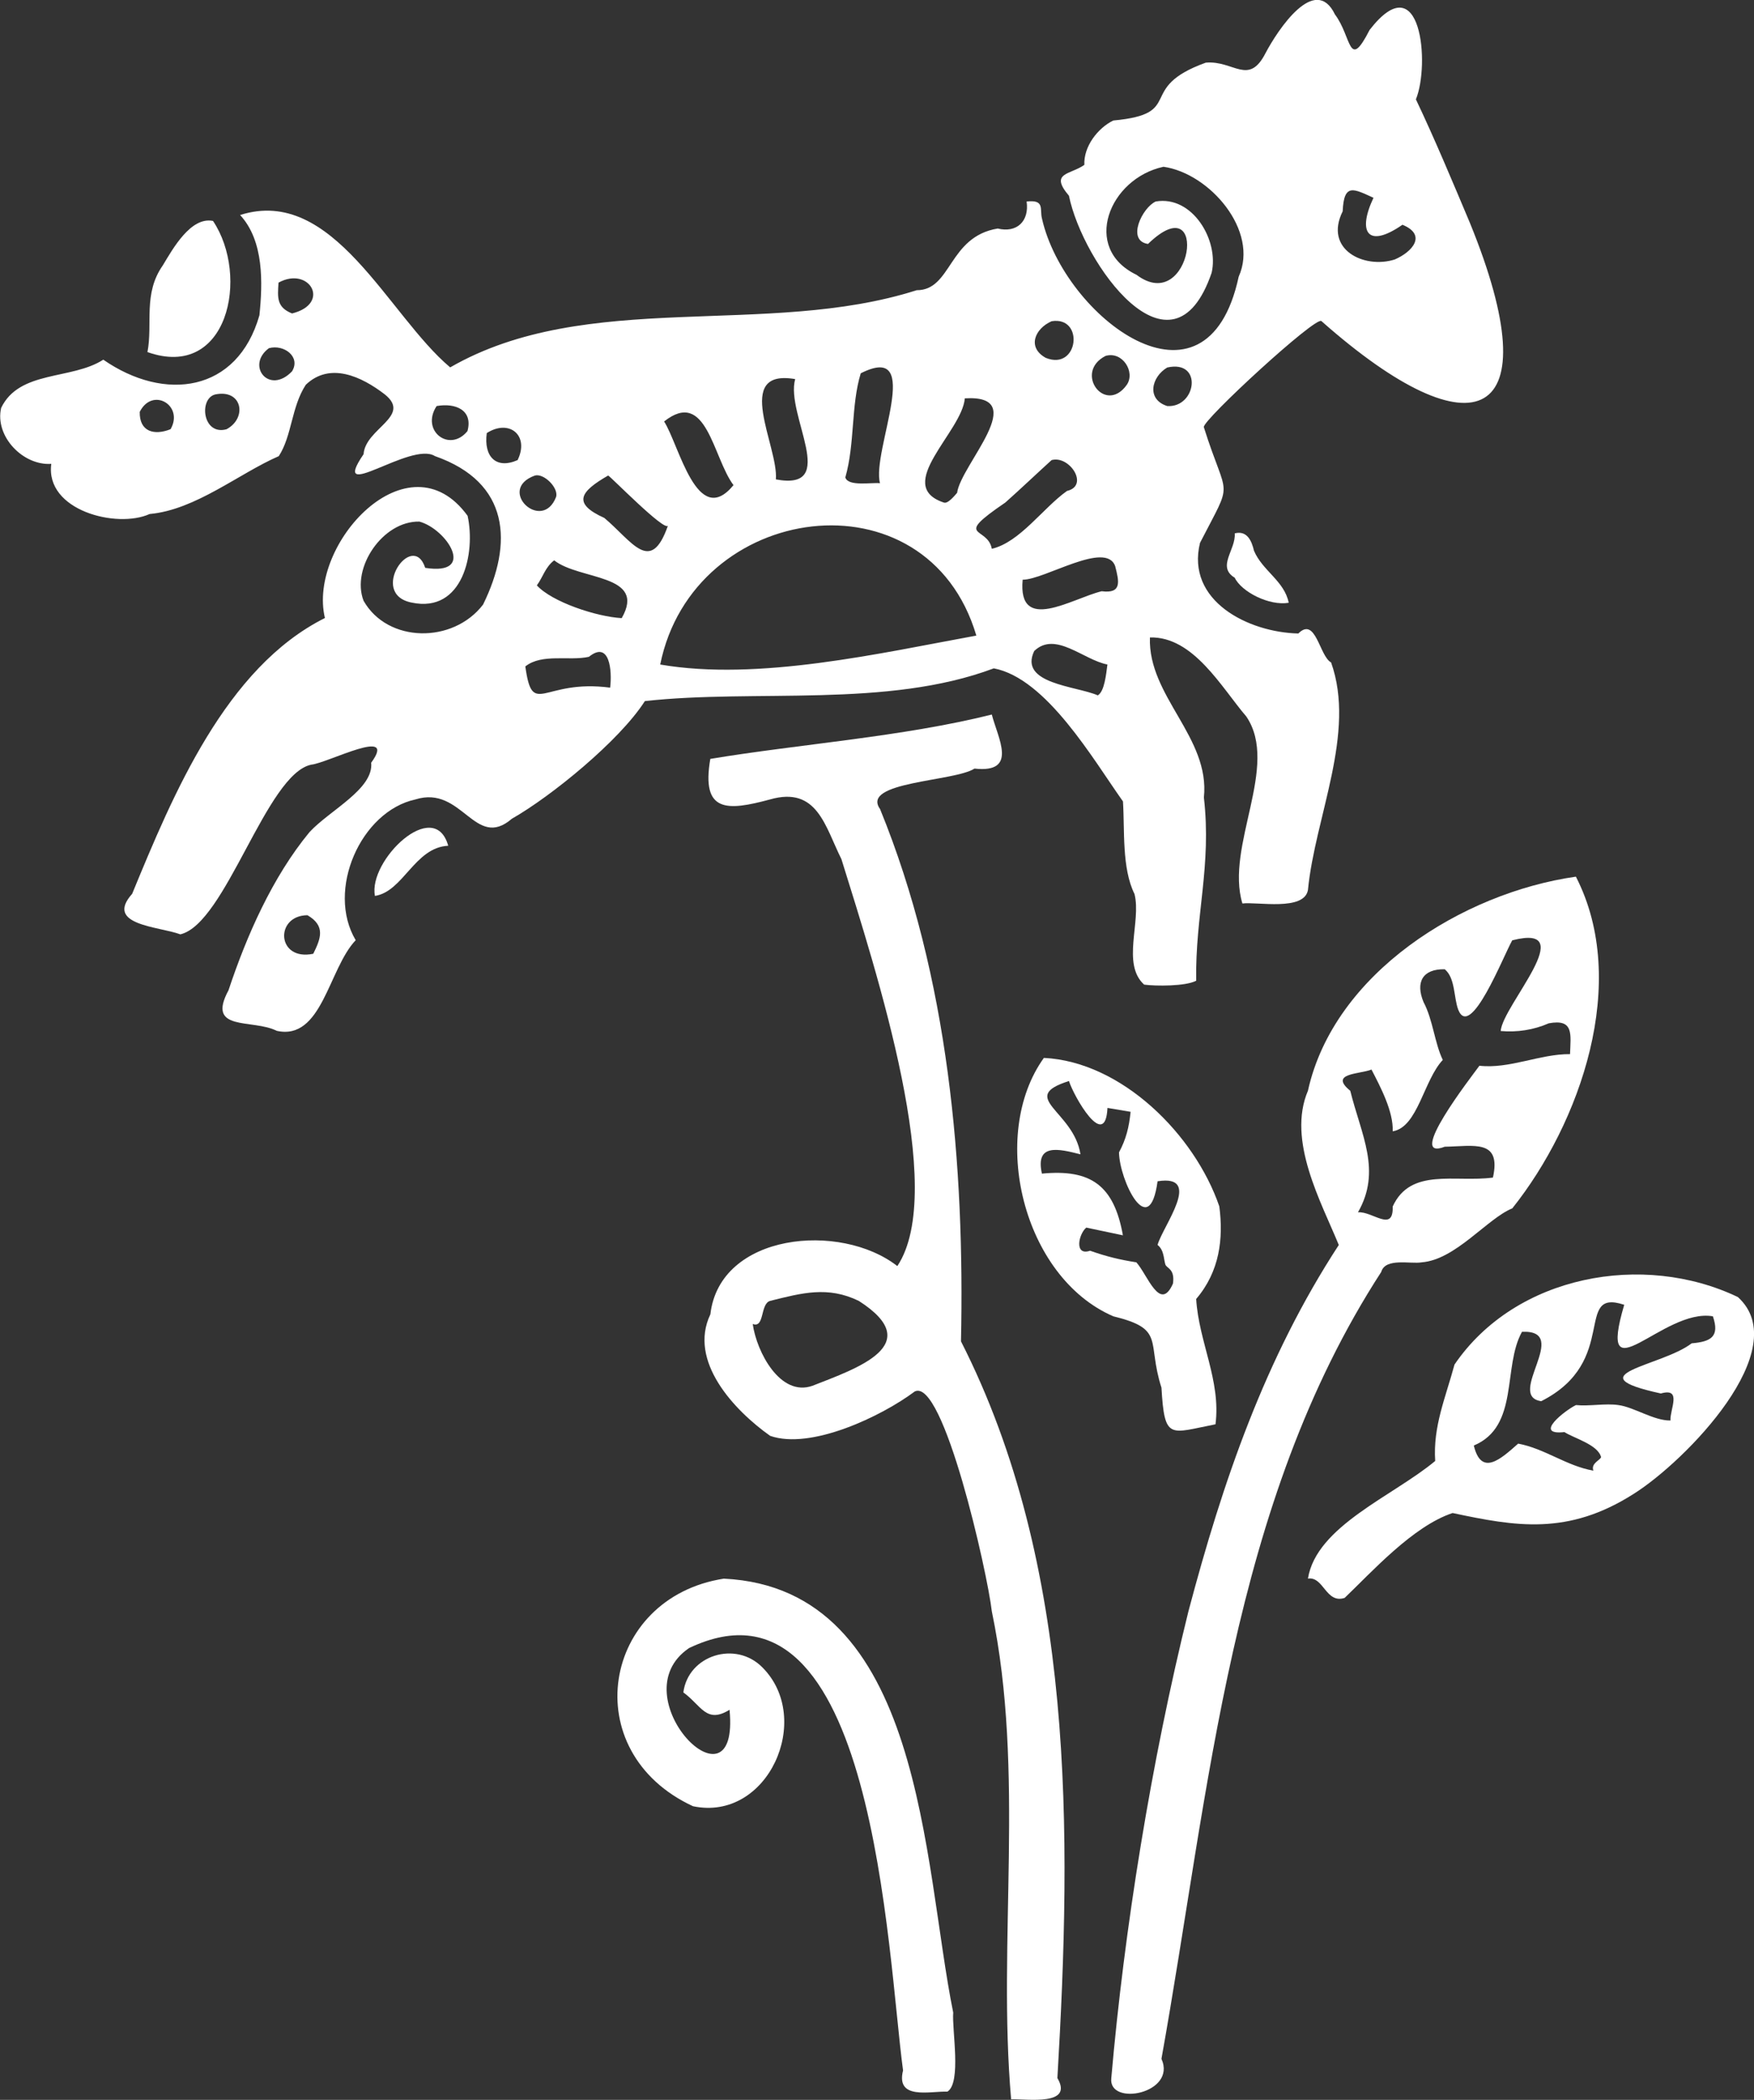
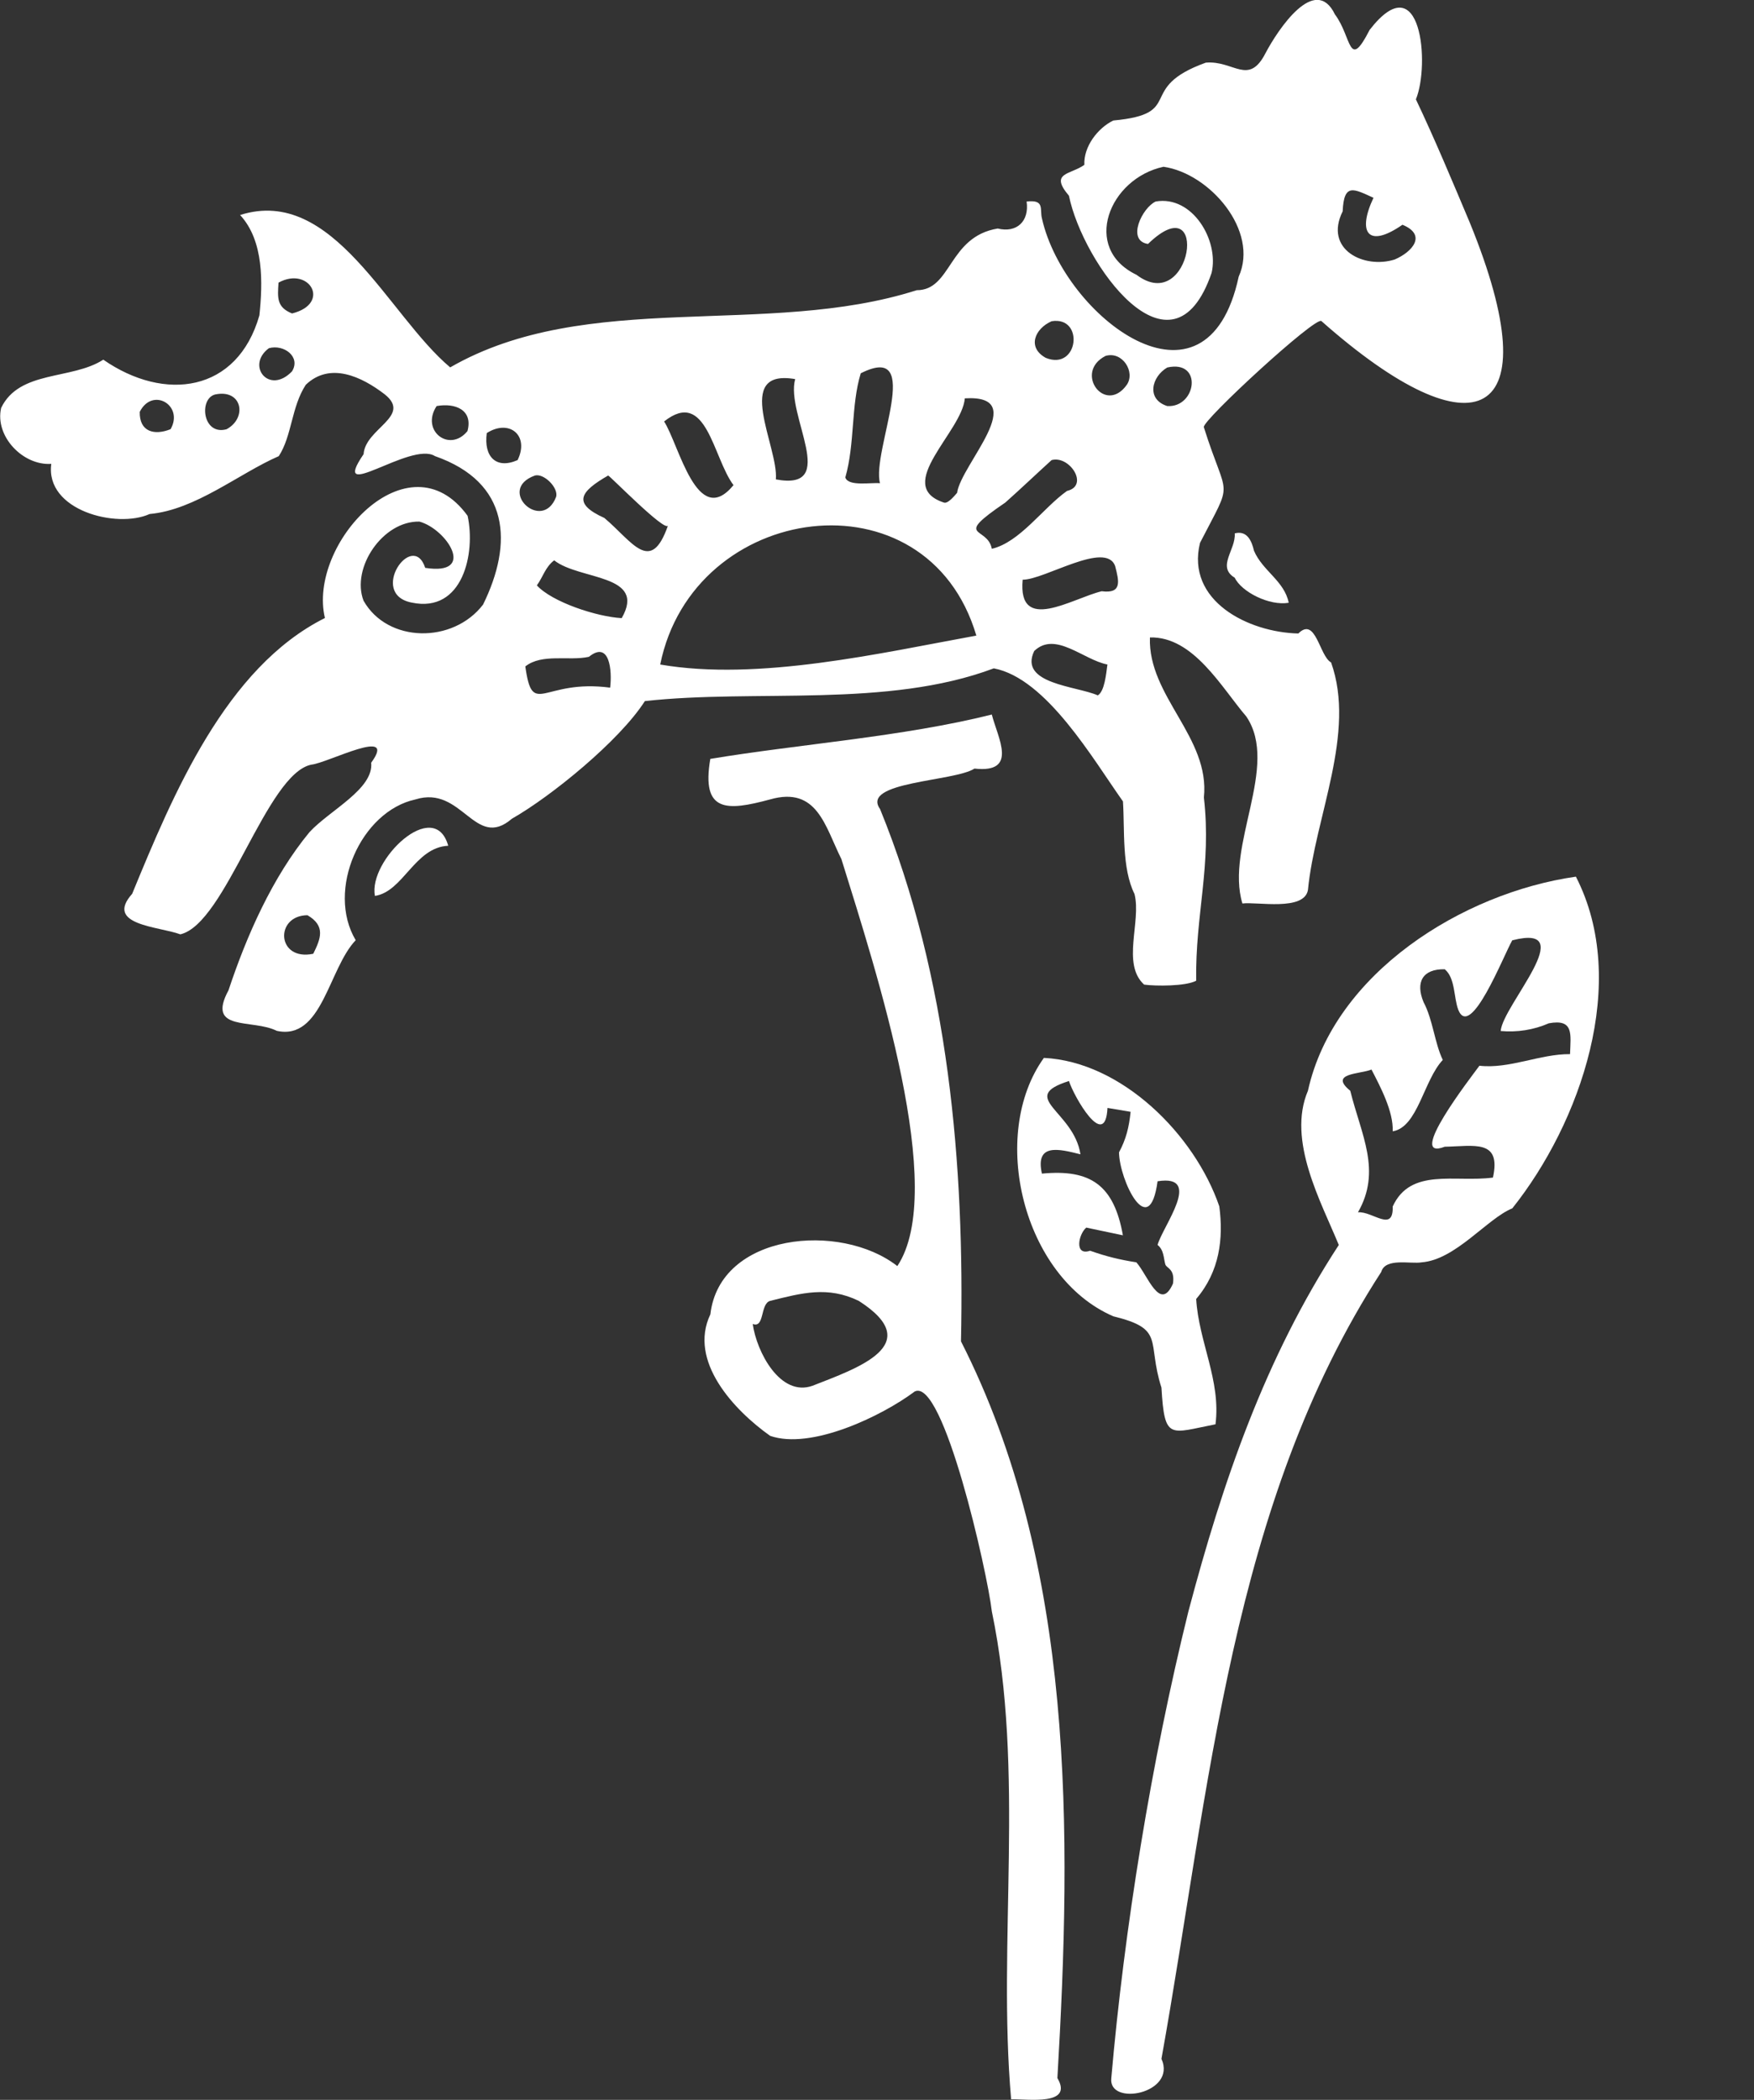
<svg xmlns="http://www.w3.org/2000/svg" id="_Шар_2" data-name="Шар 2" viewBox="0 0 275.26 329.52">
  <rect x="0" y="0" width="275.26" height="329.52" fill="#333333" stroke="none" />
  <defs>
    <style>
      .cls-1 {
        fill: #fff;
      }
    </style>
  </defs>
  <g id="_Ілюстрації" data-name="Ілюстрації">
    <g id="aGGq57">
      <g>
        <g>
          <path class="cls-1" d="M155.65,112.14c.95,3.7,4.18,9.23-2.72,8.47-3.17,2.05-17.92,2.03-14.82,6.35,10.81,26.46,13.28,56.02,12.7,83.53,17.9,35.21,17.39,77.1,15.13,115.61,2.58,4.39-4.7,3.27-7.26,3.33-2.17-24.68,2.22-51.36-3.03-76.57-.7-6.16-7.61-36.75-12.1-34.5-5.2,3.89-16.29,9.2-22.69,6.96-5.65-4.01-12.89-11.71-9.38-19.07,1.48-12.78,20.42-14.54,29.34-7.57,7.9-11.87-3.22-46-8.77-63.85-2.58-5.17-3.8-11.49-11.2-9.38-6.78,1.83-10.83,2.09-9.38-6.36,13.92-2.32,30.2-3.46,44.17-6.96ZM118.13,207.78c.61,4.36,4.31,11.48,9.38,9.68,6.95-2.73,18.01-6.43,7.26-13.32-4.87-2.36-8.93-1.24-13.91,0-1.59.45-.84,4.32-2.72,3.63Z" />
          <path class="cls-1" d="M237.33,189.62c-3.91,1.58-8.92,8.08-14.22,8.47-1.73.31-5.7-.77-6.35,1.51-23.64,36.47-26.88,81.12-34.49,123.48,2.45,5.48-8.38,7.51-7.87,3.03,2.03-23.35,6.26-49.64,12.1-73.24,5.4-20.38,12.01-39.74,23.6-57.5-2.73-6.69-8.17-16.39-4.84-24.21,4.08-18.44,24.26-31.06,42.05-33.59,8.5,16.55.69,38.67-9.98,52.05ZM235.51,161.78c.3-4.01,12.69-17,1.81-14.22-1.39,2.45-6.55,15.69-8.47,10.9-.73-1.93-.45-4.97-2.12-6.36-3.52-.07-4.61,2.07-3.33,5.15,1.48,2.79,1.73,6.4,3.02,9.08-3,3.18-3.92,10.57-7.86,11.2.13-3.09-1.92-6.97-3.33-9.69-1.81.74-6.75.54-3.33,3.33,1.73,6.97,4.95,12.53,1.21,19.07,2.29-.19,5.58,3.24,5.45-.91,2.81-6.15,9.79-3.74,15.73-4.54,1.34-6.07-2.96-4.92-7.56-4.84-6.2,2.38,4.07-10.84,5.44-12.71,4.69.54,9.55-1.87,14.22-1.82.1-3.12.63-5.57-3.33-4.84-2.4,1.05-5,1.44-7.56,1.21Z" />
-           <path class="cls-1" d="M205.26,247.72c1.32-8.25,13.39-12.96,19.97-18.46-.36-5.42,1.6-9.85,3.03-15.13,9.6-14.08,29.65-17.69,44.47-10.59,9,8.16-8.2,25.75-16.33,30.87-10.34,6.6-18.56,5.12-28.44,3.02-6.23,2.06-12.71,9.28-16.94,13.32-2.95.96-3.29-3.4-5.75-3.03ZM254.88,204.75c-8.01-2.64-.63,8.87-13.01,15.13-5.63-.8,4.83-11.22-3.02-10.89-3.08,5.53-.38,14.83-7.56,17.85,1.18,4.92,4.24,2.11,6.96-.3,4.18.78,7.62,3.52,11.8,4.24-.41-1.17,1.06-1.61,1.21-2.12-.48-1.96-4.27-2.97-5.75-3.93-4.99.55.11-3.42,1.81-4.24,2.1.21,4.64-.3,6.66,0,2.45.32,5.57,2.47,8.17,2.42-.1-1.76,1.87-5.2-1.51-4.24-13.74-3,.13-4.24,4.84-7.87,3-.26,4.43-1.01,3.33-4.24-7.84-1.36-18.31,13.05-13.91-1.82Z" />
        </g>
-         <path class="cls-1" d="M114.5,268.3c-3.67,2.27-4.43-.67-7.26-2.72.77-5.85,8.21-8.18,12.4-3.93,8.08,8.08.87,24.27-10.89,21.79-18.43-8.55-14.27-32.74,4.84-35.71,31.38,1.51,31.24,44.64,36,68.09-.22,2.67,1.33,11.01-.91,12.41-2.73-.1-8.14,1.37-6.96-3.33-2.48-18.13-4.41-80.19-33.58-66.28-11.2,7.6,8.01,26.89,6.35,9.69Z" />
        <path class="cls-1" d="M190.74,223.51c-7.19,1.39-7.98,2.6-8.47-5.75-2.34-7.31.67-9.19-7.56-11.2-14.21-6.15-19.56-28.48-10.89-40.55,12.21.6,23.66,12.02,27.53,23.3.66,5.03.07,10.2-3.63,14.53.4,6.73,3.91,12.81,3.03,19.67ZM167.75,169.64c-8.13,2.59.75,4.65,1.81,11.5-3.37-.85-7.13-1.8-6.05,3.03,7.7-.74,11.31,1.86,12.71,9.68,0,0-5.75-1.21-5.75-1.21-1.24,1.06-1.9,4.49.6,3.63,2.58.91,4.65,1.41,7.26,1.82,1.76,1.95,3.72,7.93,5.75,3.33.33-2.38-1.02-2.35-1.21-3.03-.26-.9-.2-2.24-1.21-3.03.83-2.98,7.21-11.13,0-9.99-1.3,9.58-6-.19-6.05-4.54,1.11-2.07,1.57-3.92,1.82-6.36,0,0-3.63-.61-3.63-.61-.34,6.86-5.31-1.85-6.05-4.24Z" />
        <g>
          <path class="cls-1" d="M194.98,141.8c-2.75-9,5.88-21.58.61-29.36-3.87-4.51-8.29-12.59-15.13-12.41-.32,9.24,9.46,15.66,8.47,25.12,1.23,10.75-1.37,18.41-1.21,28.75-1.64.88-6.35.86-8.17.61-3.57-3.25-.41-9.89-1.51-14.22-2.02-4.08-1.52-10.08-1.81-14.53-4.64-6.52-11.99-19.31-20.27-20.88-16.74,6.29-37.44,3.21-54.76,5.14-3.97,6.22-14.71,14.96-20.87,18.46-5.82,5.01-7.78-5.33-15.13-3.03-8.58,1.86-14.05,14.24-9.38,22.09-4.28,4.49-5.27,15.81-12.4,14.22-3.79-1.92-11.11.21-7.56-6.36,2.83-8.53,6.89-17.77,12.71-24.82,3.17-3.44,10.09-6.75,9.68-10.89,4.23-5.79-6.8.04-9.38.3-7.07,1.4-13.43,24.97-20.57,26.63-3.35-1.25-11.96-1.42-7.56-6.36,6.41-15.58,14.68-35.49,30.25-43.28-2.77-11.59,13.12-28.82,22.39-16.04,1.28,5.81-.72,15.32-8.77,13.62-6.87-1.34.15-11.46,2.12-5.45,8.13,1.27,3.41-6.08-.91-7.26-5.75-.13-10.74,7.26-8.77,12.41,3.76,6.66,14.04,6.78,18.76.61,4.72-9.6,4.24-19.17-7.56-23.3-3.76-2.4-16.69,7.76-11.19-.3.27-4.06,7.63-5.94,3.33-9.38-3.66-2.82-8.62-5.13-12.4-1.51-2.27,3.47-2.16,8-4.24,11.2-6.27,2.73-13.05,8.43-20.27,9.08-5.14,2.33-16.42-.55-15.43-7.87-4.42.31-8.9-4.31-7.87-8.78,2.87-5.96,11.08-4.37,16.03-7.57,9.61,6.67,21.04,5.17,24.5-6.96.52-5.01.74-11.67-3.03-15.74,14.63-4.66,23.22,15.73,32.97,23.91,21.48-12.37,49.66-4.59,73.21-12.11,5.51.02,4.93-8.39,12.71-9.68,2.98.73,4.98-1.12,4.54-4.24,2.93-.32,2.01,1.21,2.42,2.72,3.48,15.32,25.81,32.54,30.86,9.08,3.25-7.21-4.57-16.23-11.8-17.25-8.53,1.83-12.91,12.78-4.24,16.95,8.71,6.57,11.59-14.3,1.81-4.84-3.44-.51-.89-5.72,1.21-6.66,5.77-1,9.97,6.12,8.77,11.2-6.21,18.08-20.22-1.49-22.39-12.11-3.11-3.66.23-3.27,2.42-4.84-.13-2.88,2.1-5.77,4.54-6.96,11.48-1.06,3.39-5.07,14.52-9.08,4.39-.38,6.72,3.71,9.38-1.51,1.93-3.65,7.78-12.5,10.89-6.05,2.66,3.52,2.09,8.97,5.44,2.42,8.14-10.5,9.49,5.52,7.26,10.9,2.92,6.13,5.88,13.22,8.47,19.37,12.85,31.46.8,36.74-23.29,15.43-.8-.91-18.75,15.62-18.46,16.64,3.72,11.82,4.75,7.74-.6,18.16-2.23,9.1,7.57,14.04,15.43,14.22,2.74-2.74,3.31,3.57,5.14,4.54,3.96,11.09-2.52,24.23-3.63,35.71-.59,3.36-7.98,1.82-10.29,2.12ZM215.55,31.04c-3.07-1.38-4.65-2.41-4.84,2.12-2.98,6,3.36,9.09,8.17,7.56,2.79-1.2,5.09-3.86,1.21-5.45-5.49,3.81-7.09,1.14-4.54-4.24ZM43.71,44.35c-.16,2.39-.3,3.86,2.12,4.84,6.18-1.54,2.73-7.49-2.12-4.84ZM165.03,50.41c-2.63,1.16-3.89,4.11-.91,5.75,5.16,2.08,6.09-6.59.91-5.75ZM42.2,54.64c-3.66,2.71.02,7.4,3.63,3.63,1.4-2.28-1.27-4.28-3.63-3.63ZM173.5,55.85c-5.05,2.58-.07,9.3,3.33,4.54,1.38-2.01-.67-5.32-3.33-4.54ZM138.1,75.83c-1.36-5.02,7.09-22.35-3.02-17.25-1.55,5.05-.9,11.03-2.42,16.34.43,1.47,4.13.76,5.45.91ZM183.18,57.67c-2.49,1.47-3.31,5,0,6.05,4.57.29,5.65-7.31,0-6.05ZM124.79,59.49c-9.85-1.7-2.6,10.6-3.03,15.74,10.11,1.89,1.46-10.14,3.03-15.74ZM33.73,61.91c-2.55.7-1.93,6.48,1.82,5.45,3.31-1.77,2.46-6.38-1.82-5.45ZM26.77,67.35c2.13-3.72-2.84-6.69-4.84-2.72-.07,3.12,2.27,3.75,4.84,2.72ZM151.41,62.51c-.41,5.24-11.27,13.66-3.33,16.34.65.31,1.77-1.13,2.12-1.51.59-4.45,11.74-15.46,1.21-14.83ZM68.52,63.72c-2.55,3.88,2.03,7.38,4.84,3.93.91-3.33-1.93-4.46-4.84-3.93ZM104.22,66.14c2.36,3.66,5.18,16.95,10.89,9.99-3.25-4.33-4.22-15.28-10.89-9.99ZM81.23,72.2c1.89-3.87-1.3-6.5-4.84-4.24-.5,3.7,1.46,5.73,4.84,4.24ZM155.65,86.12c4.41-1.03,8.03-6.41,11.8-9.08,3.53-.83.4-5.62-2.42-4.84-2.42,2.2-4.82,4.49-7.26,6.66-8.37,5.7-2.8,3.63-2.12,7.26ZM83.95,74.62c-6.15,2.22,1.16,9.07,3.33,3.33.37-1.42-1.91-3.7-3.33-3.33ZM104.82,82.49c-.58.91-8.95-7.67-9.38-7.87-4.39,2.53-5.69,4.36-.6,6.66,4.37,3.67,7.27,8.99,9.98,1.21ZM103.61,104.28c15.38,2.65,34.58-1.8,49.61-4.54-7.73-26.14-44.45-21.05-49.61,4.54ZM160.49,90.96c-.8,8.54,7.74,2.95,12.4,1.82,3.25.42,2.71-1.6,2.12-3.93-1.44-4.08-11.11,2.15-14.52,2.12ZM97.56,97.01c4-6.96-6.65-5.94-10.59-9.08-1.4,1.06-1.74,2.59-2.72,3.93,2.37,2.6,9.35,4.92,13.31,5.14ZM173.8,104.28c-3.77-.71-8.18-5.31-11.5-2.12-2.47,5.18,6.63,5.48,9.98,6.96,1.05-.61,1.31-3.32,1.51-4.84ZM95.75,107.91c.33-2.61-.06-7.48-3.33-4.84-3.11.69-7.37-.57-9.98,1.51,1.15,8.2,2.69,1.92,13.31,3.33ZM49.16,149.67c1.16-2.35,1.99-4.36-.91-6.05-5.17.04-4.86,7.25.91,6.05Z" />
-           <path class="cls-1" d="M33.43,34.67c5.79,8.67,2.34,25.06-10.29,20.58.86-4.46-.72-9.16,2.42-13.62,1.58-2.63,4.39-7.66,7.86-6.96Z" />
          <path class="cls-1" d="M202.24,94.59c-3.03.52-7.4-1.7-8.47-3.93-2.87-1.73.2-4.39,0-6.96,1.94-.5,2.66,1.18,3.02,2.72,1.32,3.15,4.79,4.76,5.45,8.17Z" />
          <path class="cls-1" d="M70.34,132.72c-5.27.25-7.05,7.2-11.5,7.87-1.1-5.53,9.32-15.64,11.5-7.87Z" />
        </g>
      </g>
    </g>
  </g>
</svg>